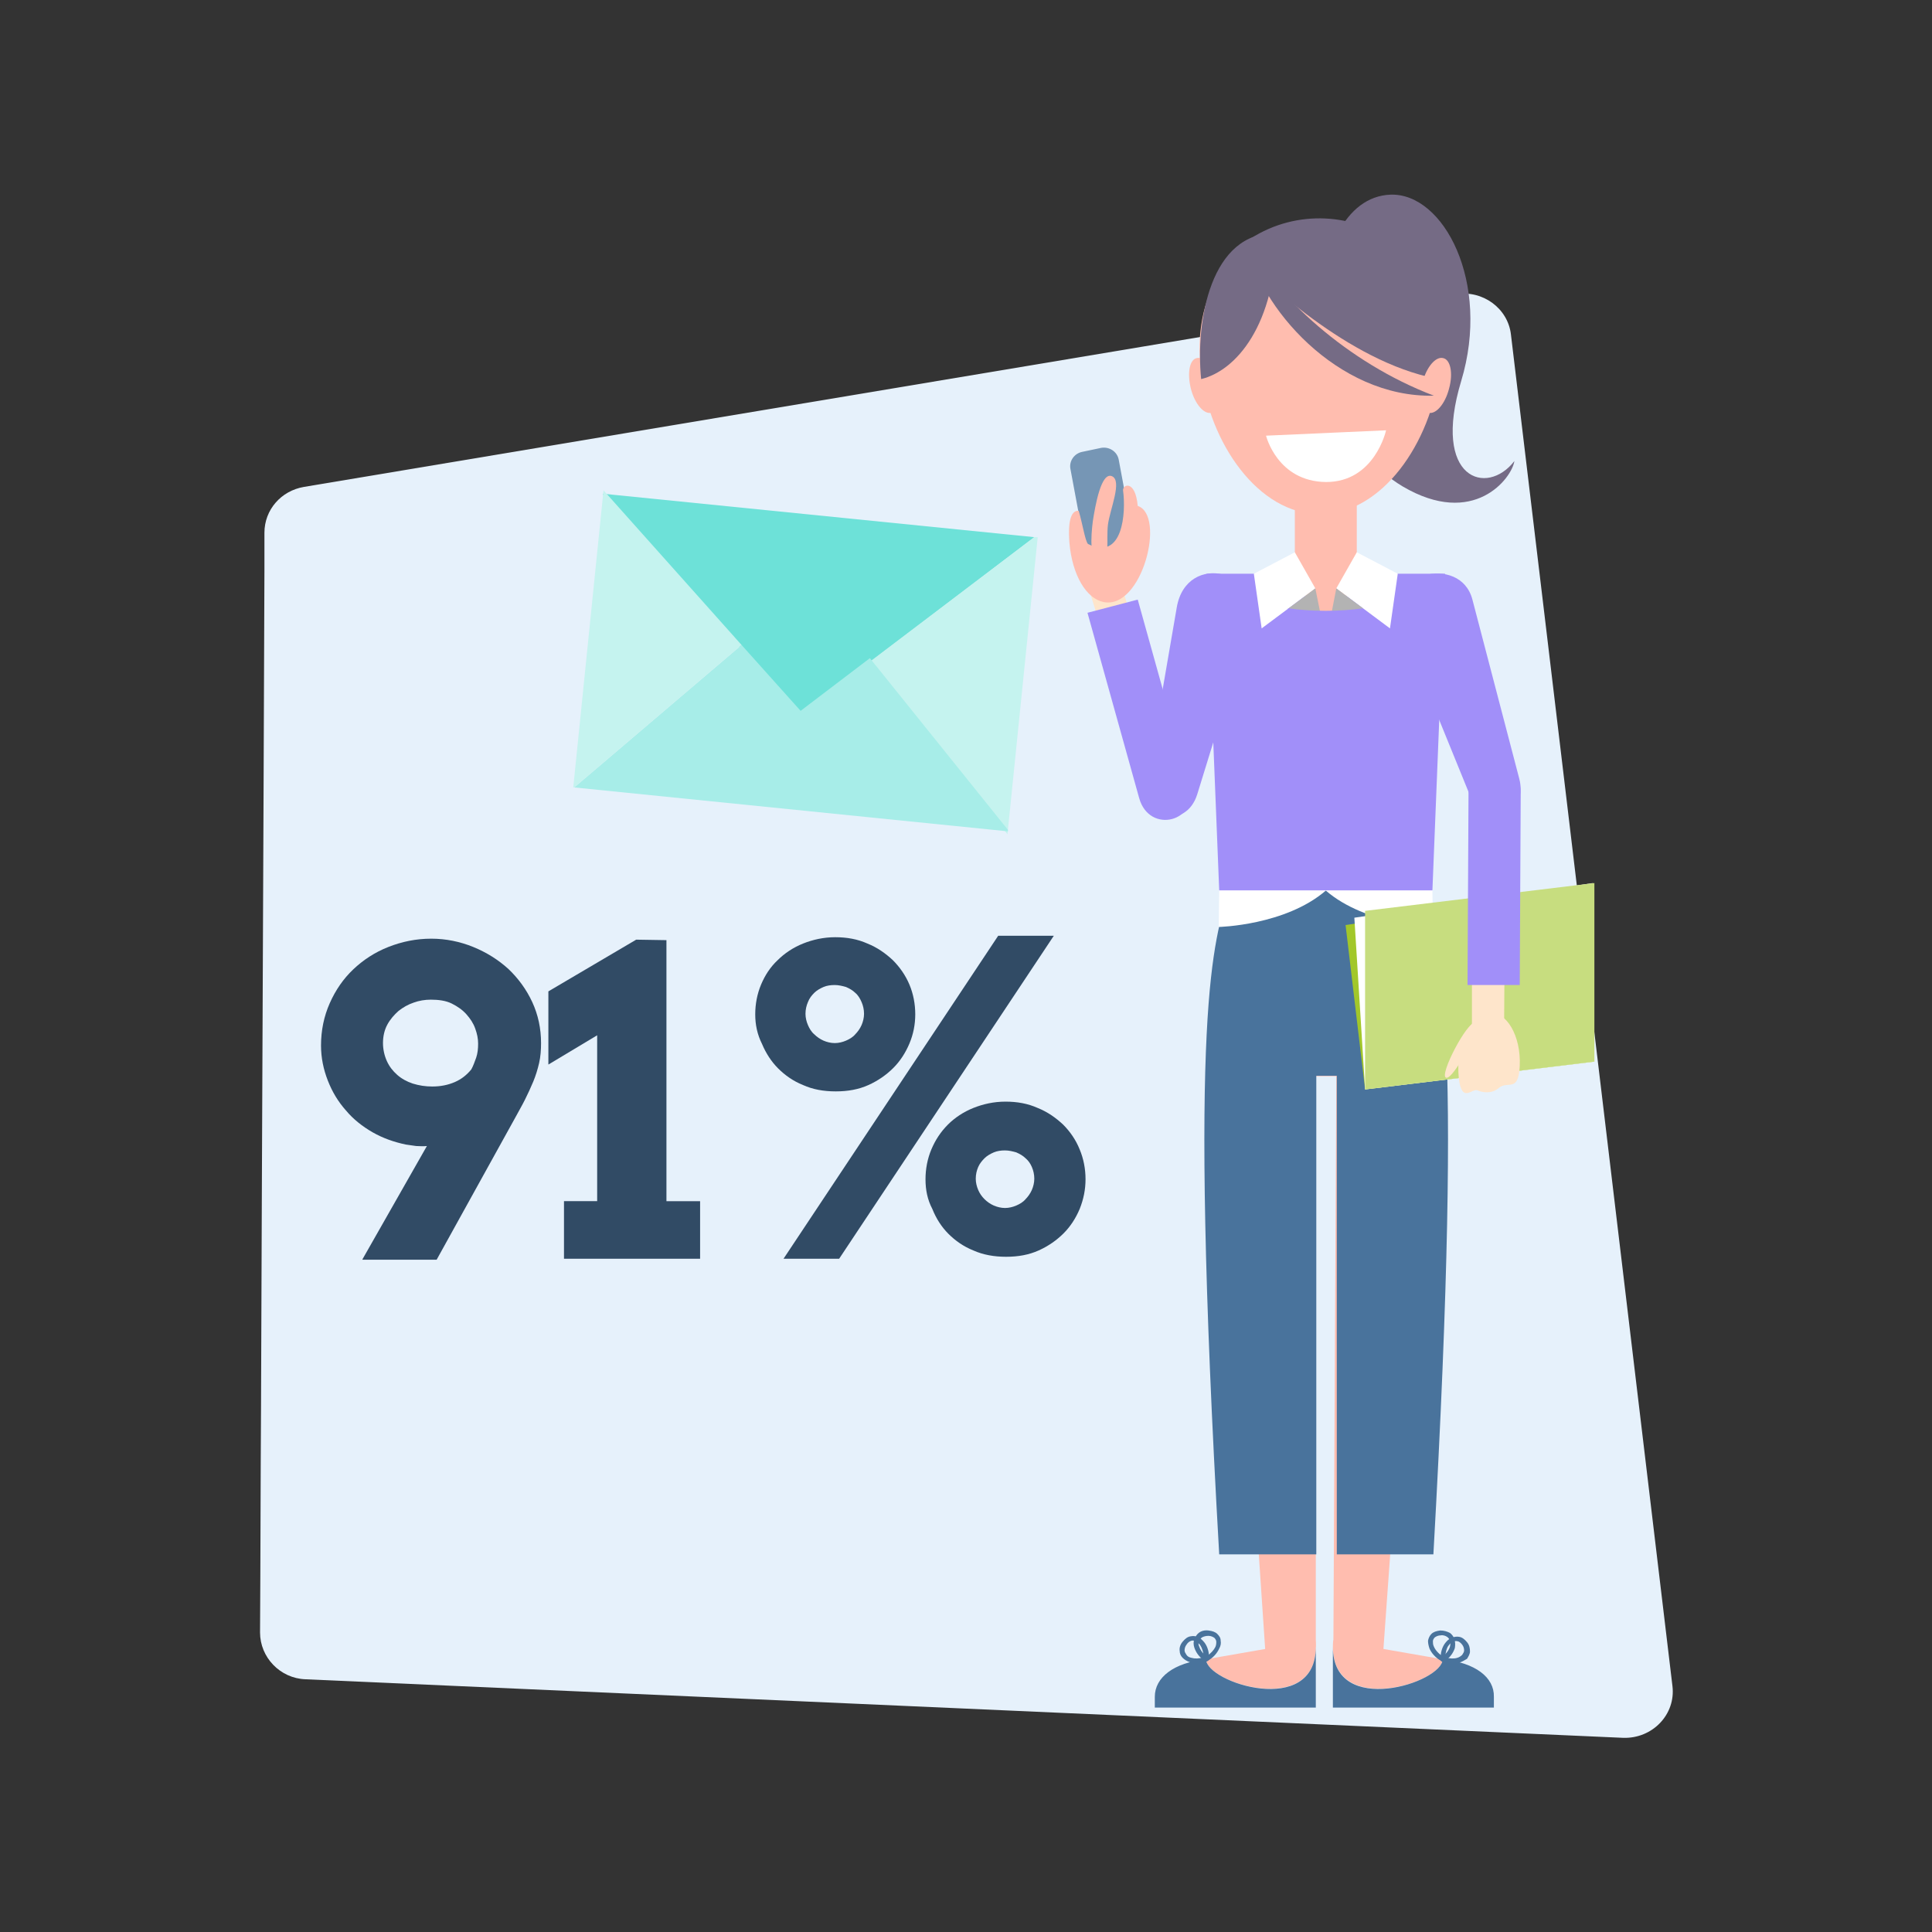
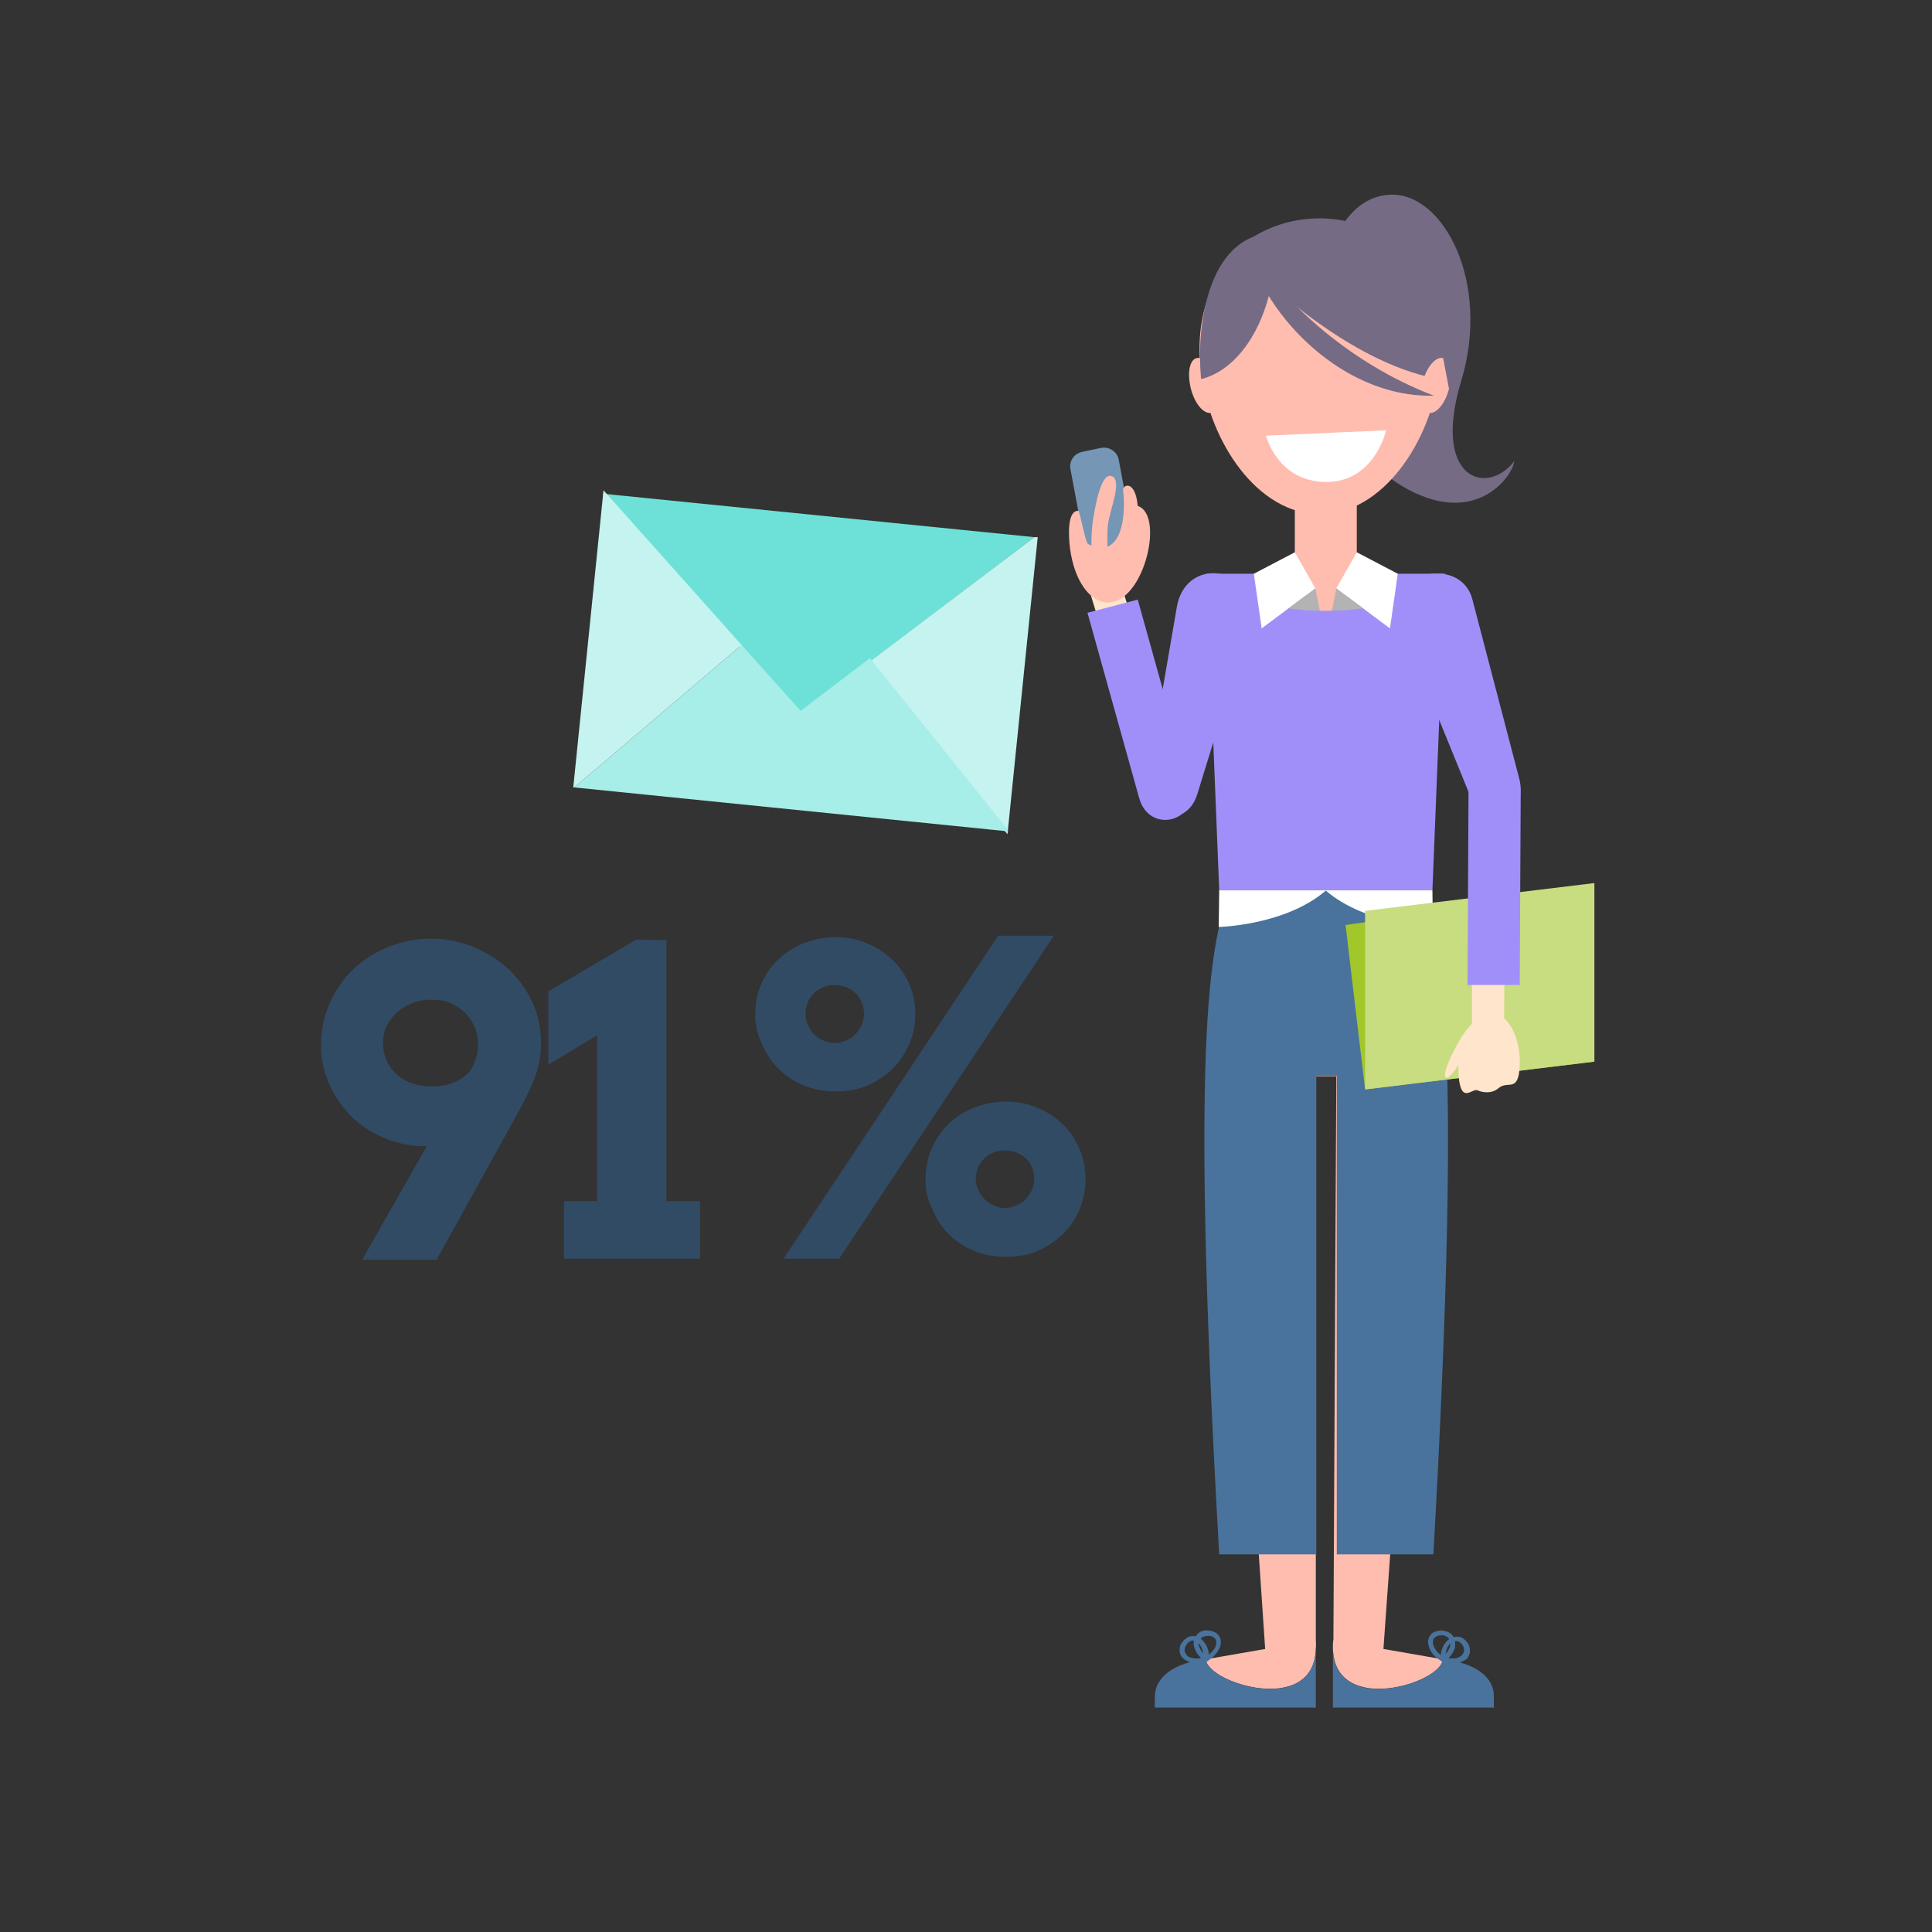
<svg xmlns="http://www.w3.org/2000/svg" version="1.1" x="0px" y="0px" viewBox="0 0 396 396" style="enable-background:new 0 0 396 396;" xml:space="preserve">
  <rect x="0" y="0" width="396" height="396" fill="#333333" stroke="none" />
  <style type="text/css">
	.st0{display:none;fill:none;stroke:#FFFFFF;stroke-miterlimit:10;}
	.st1{fill:#FFFFFF;}
	.st2{fill:#CACBCD;}
	.st3{fill:#F1F2F2;}
	.st4{fill:#CD814E;}
	.st5{fill:#FED292;}
	.st6{fill:#F9D394;}
	.st7{fill:#F9C663;}
	.st8{fill:#F2B981;}
	.st9{fill:#FBD37A;}
	.st10{fill:#F9DA8D;}
	.st11{fill:#E6F1FB;}
	.st12{fill:#314B65;}
	.st13{fill:#6DE1D8;}
	.st14{fill:#C5F3EF;}
	.st15{fill:#A7EDE8;}
	.st16{fill-rule:evenodd;clip-rule:evenodd;fill:#FFBDAF;}
	.st17{fill-rule:evenodd;clip-rule:evenodd;fill:#7696B5;}
	.st18{fill-rule:evenodd;clip-rule:evenodd;fill:#A18FF9;}
	.st19{fill-rule:evenodd;clip-rule:evenodd;fill:#49739C;}
	.st20{fill-rule:evenodd;clip-rule:evenodd;fill:#FFFFFF;}
	.st21{fill-rule:evenodd;clip-rule:evenodd;fill:#B3B3B3;}
	.st22{fill-rule:evenodd;clip-rule:evenodd;fill:#FEE5CB;}
	.st23{fill-rule:evenodd;clip-rule:evenodd;fill:#A2C72A;}
	.st24{fill-rule:evenodd;clip-rule:evenodd;fill:#C7DD7F;}
	.st25{fill-rule:evenodd;clip-rule:evenodd;fill:#756B85;}
	.st26{display:none;}
	.st27{display:inline;fill:#A2C72A;}
	.st28{display:inline;}
	.st29{fill:#F2F2F2;}
	.st30{fill:#A2C72A;}
	.st31{display:none;opacity:0.85;}
	.st32{display:none;opacity:0.8;}
	.st33{display:inline;fill:#443536;}
	.st34{display:inline;fill:none;stroke:#443536;stroke-miterlimit:10;}
	.st35{display:none;fill:#443536;}
	.st36{fill:#443536;}
	.st37{display:inline;fill:none;stroke:#443536;stroke-width:1.217;stroke-miterlimit:10;}
	.st38{fill:#A6C264;}
	.st39{fill:#E2CBB7;}
	.st40{fill:#FFBDAF;}
	.st41{fill:#E5E5E5;}
	.st42{fill:#FF9D8D;}
	.st43{fill:#C9DD6D;}
	.st44{opacity:0.13;fill:#6F82AB;}
	.st45{fill:#9CD0F0;}
	.st46{fill:#E3EBF2;}
	.st47{fill:#F6F4F4;}
	.st48{fill:#A4B9CD;}
	.st49{fill:#6D6E71;}
	.st50{fill:#003789;}
	.st51{fill:#FADC00;}
	.st52{fill:#BCBEC0;}
	.st53{fill:#B9DDF3;}
	.st54{fill:#1794E1;}
	.st55{opacity:0.15;fill:#000003;}
	.st56{fill:#B2B2B2;}
	.st57{fill:#FAC46B;}
	.st58{fill:#AF8066;}
	.st59{fill:#1B5083;}
	.st60{fill:#117BDD;}
	.st61{fill:#088ADA;}
	.st62{fill:#F79D09;}
	.st63{fill:#E6AF78;}
	.st64{fill:#F0C087;}
	.st65{fill:#EFF2FA;}
	.st66{fill:#E4EAF6;}
	.st67{fill:#48D9CE;}
	.st68{fill:#F7F7F7;}
	.st69{fill:#EFEFEF;}
	.st70{fill:#DEC7A2;}
	.st71{fill:#39A1E1;}
	.st72{fill:#FDE0B0;}
	.st73{fill:#F9B13A;}
	.st74{fill:#49739C;}
	.st75{fill:#EBF0F3;}
	.st76{fill:none;}
</style>
  <g id="Layer_1">
</g>
  <g id="Layer_4">
</g>
  <g id="Layer_3">
    <g>
-       <path class="st11" d="M332.7,356.2l-270.1-12c-5.2-0.2-9.3-4.5-9.3-9.6c0.1-15.3,0.1-30.5,0.2-45.8c0.2-57.3,0.5-114.6,0.7-171.9    c0-2.6,0-5.1,0-7.7c0-4.7,3.4-8.6,8.1-9.4c57.4-9.6,114.8-19.2,172.2-28.8l63.9-10.7c5.5-0.9,10.7,2.9,11.3,8.3l7.6,63.5    l25.5,213.5C343.5,351.4,338.7,356.4,332.7,356.2z" />
      <g>
        <path class="st12" d="M74.3,258.1l13.2-23.2c-0.8,0.1-1.5,0-2.2,0c-0.7-0.1-1.4-0.2-2.1-0.3c-2.4-0.5-4.7-1.3-6.8-2.5     c-2.1-1.2-4-2.7-5.5-4.5c-1.6-1.8-2.8-3.8-3.7-6.1c-0.9-2.3-1.4-4.7-1.4-7.2c0-3.1,0.6-6,1.8-8.7c1.2-2.7,2.8-5,4.8-6.9     c2-1.9,4.4-3.5,7.2-4.6c2.8-1.1,5.7-1.7,8.8-1.7c3,0,5.9,0.6,8.6,1.7c2.7,1.1,5.1,2.6,7.2,4.5c2,1.9,3.7,4.2,4.9,6.8     c1.2,2.6,1.8,5.4,1.8,8.4c0,1.4-0.1,2.8-0.4,4.1c-0.3,1.3-0.7,2.6-1.2,3.8c-0.5,1.2-1.1,2.5-1.7,3.7c-0.6,1.2-1.3,2.4-2,3.7     l-16.1,29.1H74.3z M88.6,222.7c1.7,0,3.2-0.3,4.6-0.9c1.4-0.6,2.5-1.5,3.4-2.6c0.4-0.7,0.7-1.6,1-2.4c0.3-0.9,0.4-1.8,0.4-2.9     c0-1-0.2-2-0.6-3.1c-0.4-1.1-1-2-1.8-2.9c-0.8-0.9-1.8-1.6-3-2.2c-1.2-0.6-2.7-0.8-4.3-0.8c-1.2,0-2.4,0.2-3.5,0.6     c-1.2,0.4-2.2,1-3.1,1.7c-0.9,0.8-1.7,1.7-2.3,2.8c-0.6,1.1-0.9,2.4-0.9,3.8c0,1.3,0.3,2.6,0.8,3.7c0.5,1.1,1.2,2,2.1,2.8     c0.9,0.8,2,1.4,3.2,1.8C85.9,222.5,87.2,222.7,88.6,222.7z" />
        <path class="st12" d="M115.6,246.2h6.8v-34l-10,6v-15l18-10.6l6.2,0.1v53.5h6.9V258h-27.9V246.2z" />
        <path class="st12" d="M154.8,207.9c0-2.1,0.4-4.2,1.2-6.1c0.8-1.9,1.9-3.6,3.4-5c1.4-1.4,3.2-2.6,5.2-3.4c2-0.8,4.2-1.3,6.6-1.3     c2.4,0,4.6,0.4,6.6,1.3c2,0.8,3.7,2,5.2,3.4c1.4,1.4,2.6,3.1,3.4,5c0.8,1.9,1.2,4,1.2,6.1c0,2.1-0.4,4.1-1.2,6     c-0.8,1.9-1.9,3.6-3.3,5c-1.4,1.4-3.1,2.6-5.1,3.5c-2,0.9-4.2,1.3-6.7,1.3c-2.5,0-4.7-0.4-6.7-1.3c-2-0.8-3.7-2-5.1-3.4     c-1.4-1.4-2.5-3.1-3.3-5C155.2,212,154.8,210,154.8,207.9z M204.6,191.8H216L172,258h-11.4L204.6,191.8z M171.1,201.9     c-0.8,0-1.6,0.1-2.3,0.4c-0.7,0.3-1.4,0.7-1.9,1.2c-0.5,0.5-1,1.1-1.3,1.9c-0.3,0.7-0.5,1.5-0.5,2.4c0,0.8,0.2,1.6,0.5,2.3     c0.3,0.7,0.7,1.4,1.3,1.9c0.5,0.5,1.2,1,1.9,1.3c0.7,0.3,1.5,0.5,2.3,0.5c0.8,0,1.6-0.2,2.3-0.5c0.7-0.3,1.4-0.7,1.9-1.3     c0.5-0.5,1-1.2,1.3-1.9c0.3-0.7,0.5-1.5,0.5-2.3c0-0.9-0.2-1.7-0.5-2.4c-0.3-0.7-0.7-1.4-1.3-1.9c-0.5-0.5-1.2-0.9-1.9-1.2     C172.7,202.1,171.9,201.9,171.1,201.9z M189.7,241.7c0-2.1,0.4-4.2,1.2-6.1c0.8-1.9,1.9-3.6,3.4-5.1c1.4-1.4,3.2-2.6,5.2-3.4     c2-0.8,4.2-1.3,6.6-1.3c2.4,0,4.6,0.4,6.6,1.3c2,0.8,3.7,2,5.2,3.4c1.4,1.4,2.6,3.1,3.4,5.1c0.8,1.9,1.2,4,1.2,6.1     c0,2.1-0.4,4.1-1.2,6.1c-0.8,1.9-1.9,3.6-3.3,5c-1.4,1.4-3.1,2.6-5.1,3.5c-2,0.9-4.2,1.3-6.7,1.3c-2.4,0-4.7-0.4-6.7-1.3     c-2-0.8-3.7-2-5.1-3.4c-1.4-1.4-2.5-3.1-3.3-5.1C190.1,245.9,189.7,243.9,189.7,241.7z M206,235.8c-0.8,0-1.6,0.1-2.3,0.4     c-0.7,0.3-1.4,0.7-1.9,1.2c-0.5,0.5-1,1.1-1.3,1.8c-0.3,0.7-0.5,1.5-0.5,2.4c0,0.8,0.2,1.6,0.5,2.3c0.3,0.7,0.7,1.3,1.3,1.9     c0.5,0.5,1.2,1,1.9,1.3c0.7,0.3,1.5,0.5,2.3,0.5c0.8,0,1.6-0.2,2.3-0.5c0.7-0.3,1.4-0.7,1.9-1.3c0.5-0.5,1-1.2,1.3-1.9     c0.3-0.7,0.5-1.5,0.5-2.3c0-0.9-0.2-1.7-0.5-2.4c-0.3-0.7-0.7-1.3-1.3-1.8c-0.5-0.5-1.2-0.9-1.9-1.2     C207.6,236,206.8,235.8,206,235.8z" />
      </g>
      <g>
        <polygon class="st13" points="123.6,101.4 123.6,101.2 212,110.1 164,146.6    " />
        <polygon class="st14" points="212,110.1 212.7,110.1 206.5,171 178.2,135.7    " />
        <g>
          <polygon class="st15" points="152,132.2 164.1,145.7 178.3,134.9 206.6,170.1 206.6,170.4 117.7,161.4     " />
          <polygon class="st14" points="117.5,161.4 123.7,100.5 152,132.2 117.7,161.4     " />
        </g>
      </g>
      <g>
        <g>
          <path class="st16" d="M245.3,73.4c1.5-0.4,3.4,1.8,4.2,4.9c0.8,3.1,0.3,5.9-1.2,6.3c-1.5,0.4-3.4-1.8-4.2-4.9      C243.3,76.5,243.8,73.7,245.3,73.4z" />
          <path class="st17" d="M225.7,91.8l-3.8,0.8c-1.7,0.3-2.8,1.9-2.5,3.5l4.1,22c0.3,1.6,1.9,2.8,3.6,2.4l3.8-0.8      c1.7-0.3,2.8-1.9,2.5-3.5l-4.1-22C229,92.6,227.4,91.5,225.7,91.8z" />
          <path class="st16" d="M249.6,193.6c14.8,0,29.5,0,44.3,0l-10.4,145.2l-10.2-1.2l0.6-117h-4.2l0,117l-10.3,1.6L249.6,193.6z" />
          <path class="st18" d="M241.2,124.5l-6.2,36c-1.3,7.6,8.1,9.7,10.4,2.3l10.5-34C259.6,116.8,243.2,112.8,241.2,124.5z" />
          <path class="st19" d="M249.9,318.6c-6.5-113.7-1-125,1.9-136.1h40.1c2.9,11.1,8.3,22.4,1.9,136.1h-19.8v-98.1h-4.2v98.1H249.9z" />
          <path class="st20" d="M293.6,182.5l0.1,7.5c0,0-13.7-0.3-22-7.5C263.6,175.3,289.6,174.2,293.6,182.5z" />
          <path class="st20" d="M249.9,182.5l-0.1,7.5c0,0,13.7-0.3,22-7.5C280,175.3,253.9,174.2,249.9,182.5z" />
          <polygon class="st18" points="249.9,182.5 293.6,182.5 296.2,117.6 247.3,117.6     " />
          <polygon class="st16" points="265.4,99.5 278.1,99.5 278.1,117.6 271.8,131.4 265.4,117.6     " />
          <polygon class="st20" points="265.4,113.2 269.6,120.6 258.6,128.8 257,117.6     " />
          <polygon class="st20" points="278.1,113.2 273.9,120.6 284.9,128.8 286.5,117.6     " />
          <polygon class="st21" points="271.8,131.4 273.9,120.6 279.4,124.7     " />
          <polygon class="st21" points="271.8,131.4 269.6,120.6 264.1,124.7     " />
          <polygon class="st22" points="227.1,133.5 233.5,131.7 229.4,118.6 223.1,120.4     " />
          <path class="st16" d="M226.2,123.4c-3.5-0.7-6.4-5.4-7-12.1c-0.4-5.2,0.6-6.7,1.9-6.6c0.8,2.7,1.3,6.1,1.9,6.8      c7.2,3.6,7.8-6.5,7.2-10.9c-0.2-1.3,2.5-2.4,3,3.1C239,105.6,234.1,125,226.2,123.4z" />
          <path class="st18" d="M233.2,122.9l10.6,38c2.1,7.5-8.2,10.2-10.3,2.7l-10.6-38L233.2,122.9z" />
          <path class="st16" d="M247.2,340.1l22.4-3.9c0.1,0.5,0.1,0.9,0.1,1.4C269.7,352,247.2,344.9,247.2,340.1z" />
          <path class="st19" d="M247.2,340.1c0,4.8,22.5,12,22.5-2.5V350h-33v-2.2C236.7,343.8,240.6,340.8,247.2,340.1z" />
          <path class="st16" d="M295.7,340.1l-22.4-3.9c-0.1,0.5-0.1,0.9-0.1,1.4C273.3,352,295.7,344.9,295.7,340.1z" />
          <path class="st19" d="M295.7,340.1c0,4.8-22.5,12-22.5-2.5V350h33v-2.2C306.3,343.8,302.4,340.8,295.7,340.1z" />
          <polygon class="st23" points="275.8,189.6 324.7,182.5 326.8,217.6 279.8,223.3     " />
-           <polygon class="st20" points="277.6,188.1 326.5,181 326.8,217.6 279.8,223.3     " />
          <polygon class="st24" points="279.8,186.7 326.8,181 326.8,217.6 279.8,223.3     " />
          <path class="st18" d="M301.8,122.9l9.6,36.7c2,7.5-7.2,10.4-10.2,3.2l-14.5-35.6C283,117.8,299.3,113.3,301.8,122.9z" />
          <polygon class="st22" points="308.4,195.7 301.7,196.9 301.7,210.6 308.3,209.4     " />
          <path class="st22" d="M305.2,207.7c3.5-0.6,6.6,4.6,6.3,10.8c-0.3,5.6-2.4,2.9-4.3,4.5c-1.6,1.4-3.7,0.8-4.3,0.5      c-1.1-0.6-3.3,2.9-3.9-2.6C298.4,215,300.7,208.5,305.2,207.7z" />
          <path class="st22" d="M302.3,209.7c1.5,0.5-4.4,11.7-5.9,11.2C294.9,220.4,300.8,209.2,302.3,209.7z" />
          <path class="st18" d="M311.5,201.9l0.2-39.4c0-7.8-10.6-7.8-10.7,0l-0.2,39.4L311.5,201.9z" />
          <path class="st16" d="M225.7,115c1.9,0.2,1-4.4,1.4-7.5c0.4-3.1,3-9,0.8-9.9c-2.2-0.9-3.4,6-3.9,9.2      C223.6,109.9,223.2,115.4,225.7,115z" />
          <path class="st25" d="M310.4,94.5c-5.6,7.3-17,3.8-10.9-16.4c6.1-20.2-3.6-38.6-14.5-38.2c-18.6,0.7-20.5,46.1,2.5,59.8      C302.1,108.3,309.9,98,310.4,94.5z" />
          <path class="st16" d="M270.6,46.8c-39.7,0-25.5,58.6,0,58.6C296.1,105.3,310.3,46.8,270.6,46.8z" />
          <path class="st25" d="M252.9,51.5c7.4,7.1,25,23.7,43.2,26.4C300.7,48.7,270.5,35.8,252.9,51.5z" />
          <path class="st25" d="M261.7,47.8c-0.2,18.9-8.4,28.2-15.5,29.9C245,65.9,248.1,47.4,261.7,47.8z" />
-           <path class="st16" d="M295.8,73.4c-1.5-0.4-3.4,1.8-4.2,4.9c-0.8,3.1-0.3,5.9,1.2,6.3c1.5,0.4,3.4-1.8,4.2-4.9      C297.9,76.5,297.3,73.7,295.8,73.4z" />
+           <path class="st16" d="M295.8,73.4c-1.5-0.4-3.4,1.8-4.2,4.9c-0.8,3.1-0.3,5.9,1.2,6.3c1.5,0.4,3.4-1.8,4.2-4.9      z" />
          <path class="st19" d="M246.9,340.4c-1.2-0.8-1.8-1.8-2.1-2.7c-0.2-0.6-0.2-1.2,0-1.7c0.2-0.5,0.5-1,0.9-1.3      c0.5-0.4,1.2-0.6,2-0.5c0.8,0.1,1.4,0.3,1.8,0.7c0.4,0.4,0.7,0.8,0.7,1.4c0.1,0.5,0,1.1-0.3,1.6c-0.4,0.9-1.2,1.9-2.5,2.6      C247.3,340.6,247,340.6,246.9,340.4L246.9,340.4z M245.8,337.5c0.2,0.6,0.6,1.3,1.5,2c0.9-0.6,1.5-1.3,1.8-1.9      c0.2-0.4,0.2-0.8,0.2-1.1c0-0.3-0.2-0.6-0.4-0.8c-0.3-0.2-0.7-0.4-1.2-0.4c-0.5,0-0.9,0.1-1.3,0.3c-0.3,0.2-0.5,0.5-0.6,0.8      C245.6,336.7,245.6,337.1,245.8,337.5z" />
          <path class="st19" d="M247.4,340.5c-1.4,0.5-2.6,0.5-3.5,0.2c-0.6-0.2-1.1-0.5-1.5-0.9l0,0c-0.4-0.4-0.6-0.9-0.6-1.4      c-0.1-0.6,0.1-1.3,0.6-1.9c0.5-0.6,1-1,1.6-1.1c0.5-0.1,1.1-0.1,1.6,0.2c0.5,0.2,0.9,0.6,1.3,1.1c0.6,0.8,1,2,0.9,3.4      C247.7,340.3,247.5,340.5,247.4,340.5L247.4,340.5z M244.2,339.8c0.7,0.2,1.5,0.2,2.5-0.1c0-1-0.3-1.9-0.7-2.5      c-0.3-0.4-0.6-0.6-0.9-0.8c-0.3-0.1-0.6-0.2-0.9-0.1c-0.3,0.1-0.7,0.3-1,0.8c-0.3,0.4-0.4,0.8-0.4,1.2c0,0.3,0.2,0.6,0.4,0.9      l0,0C243.4,339.5,243.7,339.7,244.2,339.8z" />
          <path class="st19" d="M295.7,339.5c0.8-0.6,1.3-1.3,1.5-2c0.1-0.4,0.1-0.8,0-1.2c-0.1-0.3-0.3-0.6-0.6-0.8      c-0.3-0.2-0.8-0.4-1.3-0.3c-0.5,0-0.9,0.2-1.2,0.4c-0.2,0.2-0.4,0.5-0.4,0.8c0,0.3,0,0.7,0.2,1.1      C294.2,338.2,294.8,338.9,295.7,339.5L295.7,339.5z M298.2,337.8c-0.3,0.9-0.9,1.9-2.1,2.7c-0.2,0.1-0.4,0.1-0.6,0      c-1.3-0.7-2.1-1.7-2.5-2.6c-0.2-0.6-0.3-1.1-0.3-1.6c0.1-0.5,0.3-1,0.7-1.4c0.4-0.4,1-0.6,1.8-0.7c0.8,0,1.4,0.2,2,0.5      c0.4,0.3,0.8,0.8,0.9,1.3C298.3,336.6,298.3,337.1,298.2,337.8z" />
          <path class="st19" d="M296.2,339.7c1,0.3,1.9,0.3,2.5,0.1c0.4-0.1,0.8-0.4,1-0.6c0.2-0.3,0.4-0.6,0.4-0.9c0-0.4-0.1-0.8-0.4-1.2      c-0.3-0.4-0.7-0.7-1-0.7c-0.3-0.1-0.6,0-0.9,0.1c-0.3,0.1-0.6,0.4-0.9,0.8C296.5,337.8,296.3,338.7,296.2,339.7L296.2,339.7z       M299.1,340.8c-0.9,0.3-2.1,0.3-3.5-0.2c-0.2-0.1-0.3-0.2-0.3-0.4c-0.1-1.4,0.3-2.6,0.9-3.4c0.4-0.5,0.8-0.9,1.3-1.1      c0.5-0.2,1.1-0.3,1.6-0.2c0.6,0.1,1.1,0.5,1.6,1.1c0.5,0.6,0.6,1.3,0.6,1.9c0,0.5-0.3,1-0.6,1.5      C300.2,340.3,299.7,340.6,299.1,340.8z" />
          <path class="st18" d="M264.1,124.7h0.1c2.1,0.3,4.7,0.5,7.5,0.5c2.8,0,5.4-0.2,7.5-0.5h0.1v8.4h-15.3V124.7z" />
          <path class="st25" d="M255.5,49.5c2.3,13.2,18.6,32.1,38.4,31.6C276,74.3,261.5,60.6,255.5,49.5z" />
        </g>
        <path class="st20" d="M259.5,89.3l24.6-1.1c0,0-2.3,10.6-12.3,10.6C261.8,98.7,259.5,89.3,259.5,89.3z" />
      </g>
    </g>
    <g class="st26">
      <rect x="-259.8" y="395.4" class="st27" width="783" height="619.8" />
    </g>
-     <rect class="st76" width="396" height="396" />
  </g>
</svg>